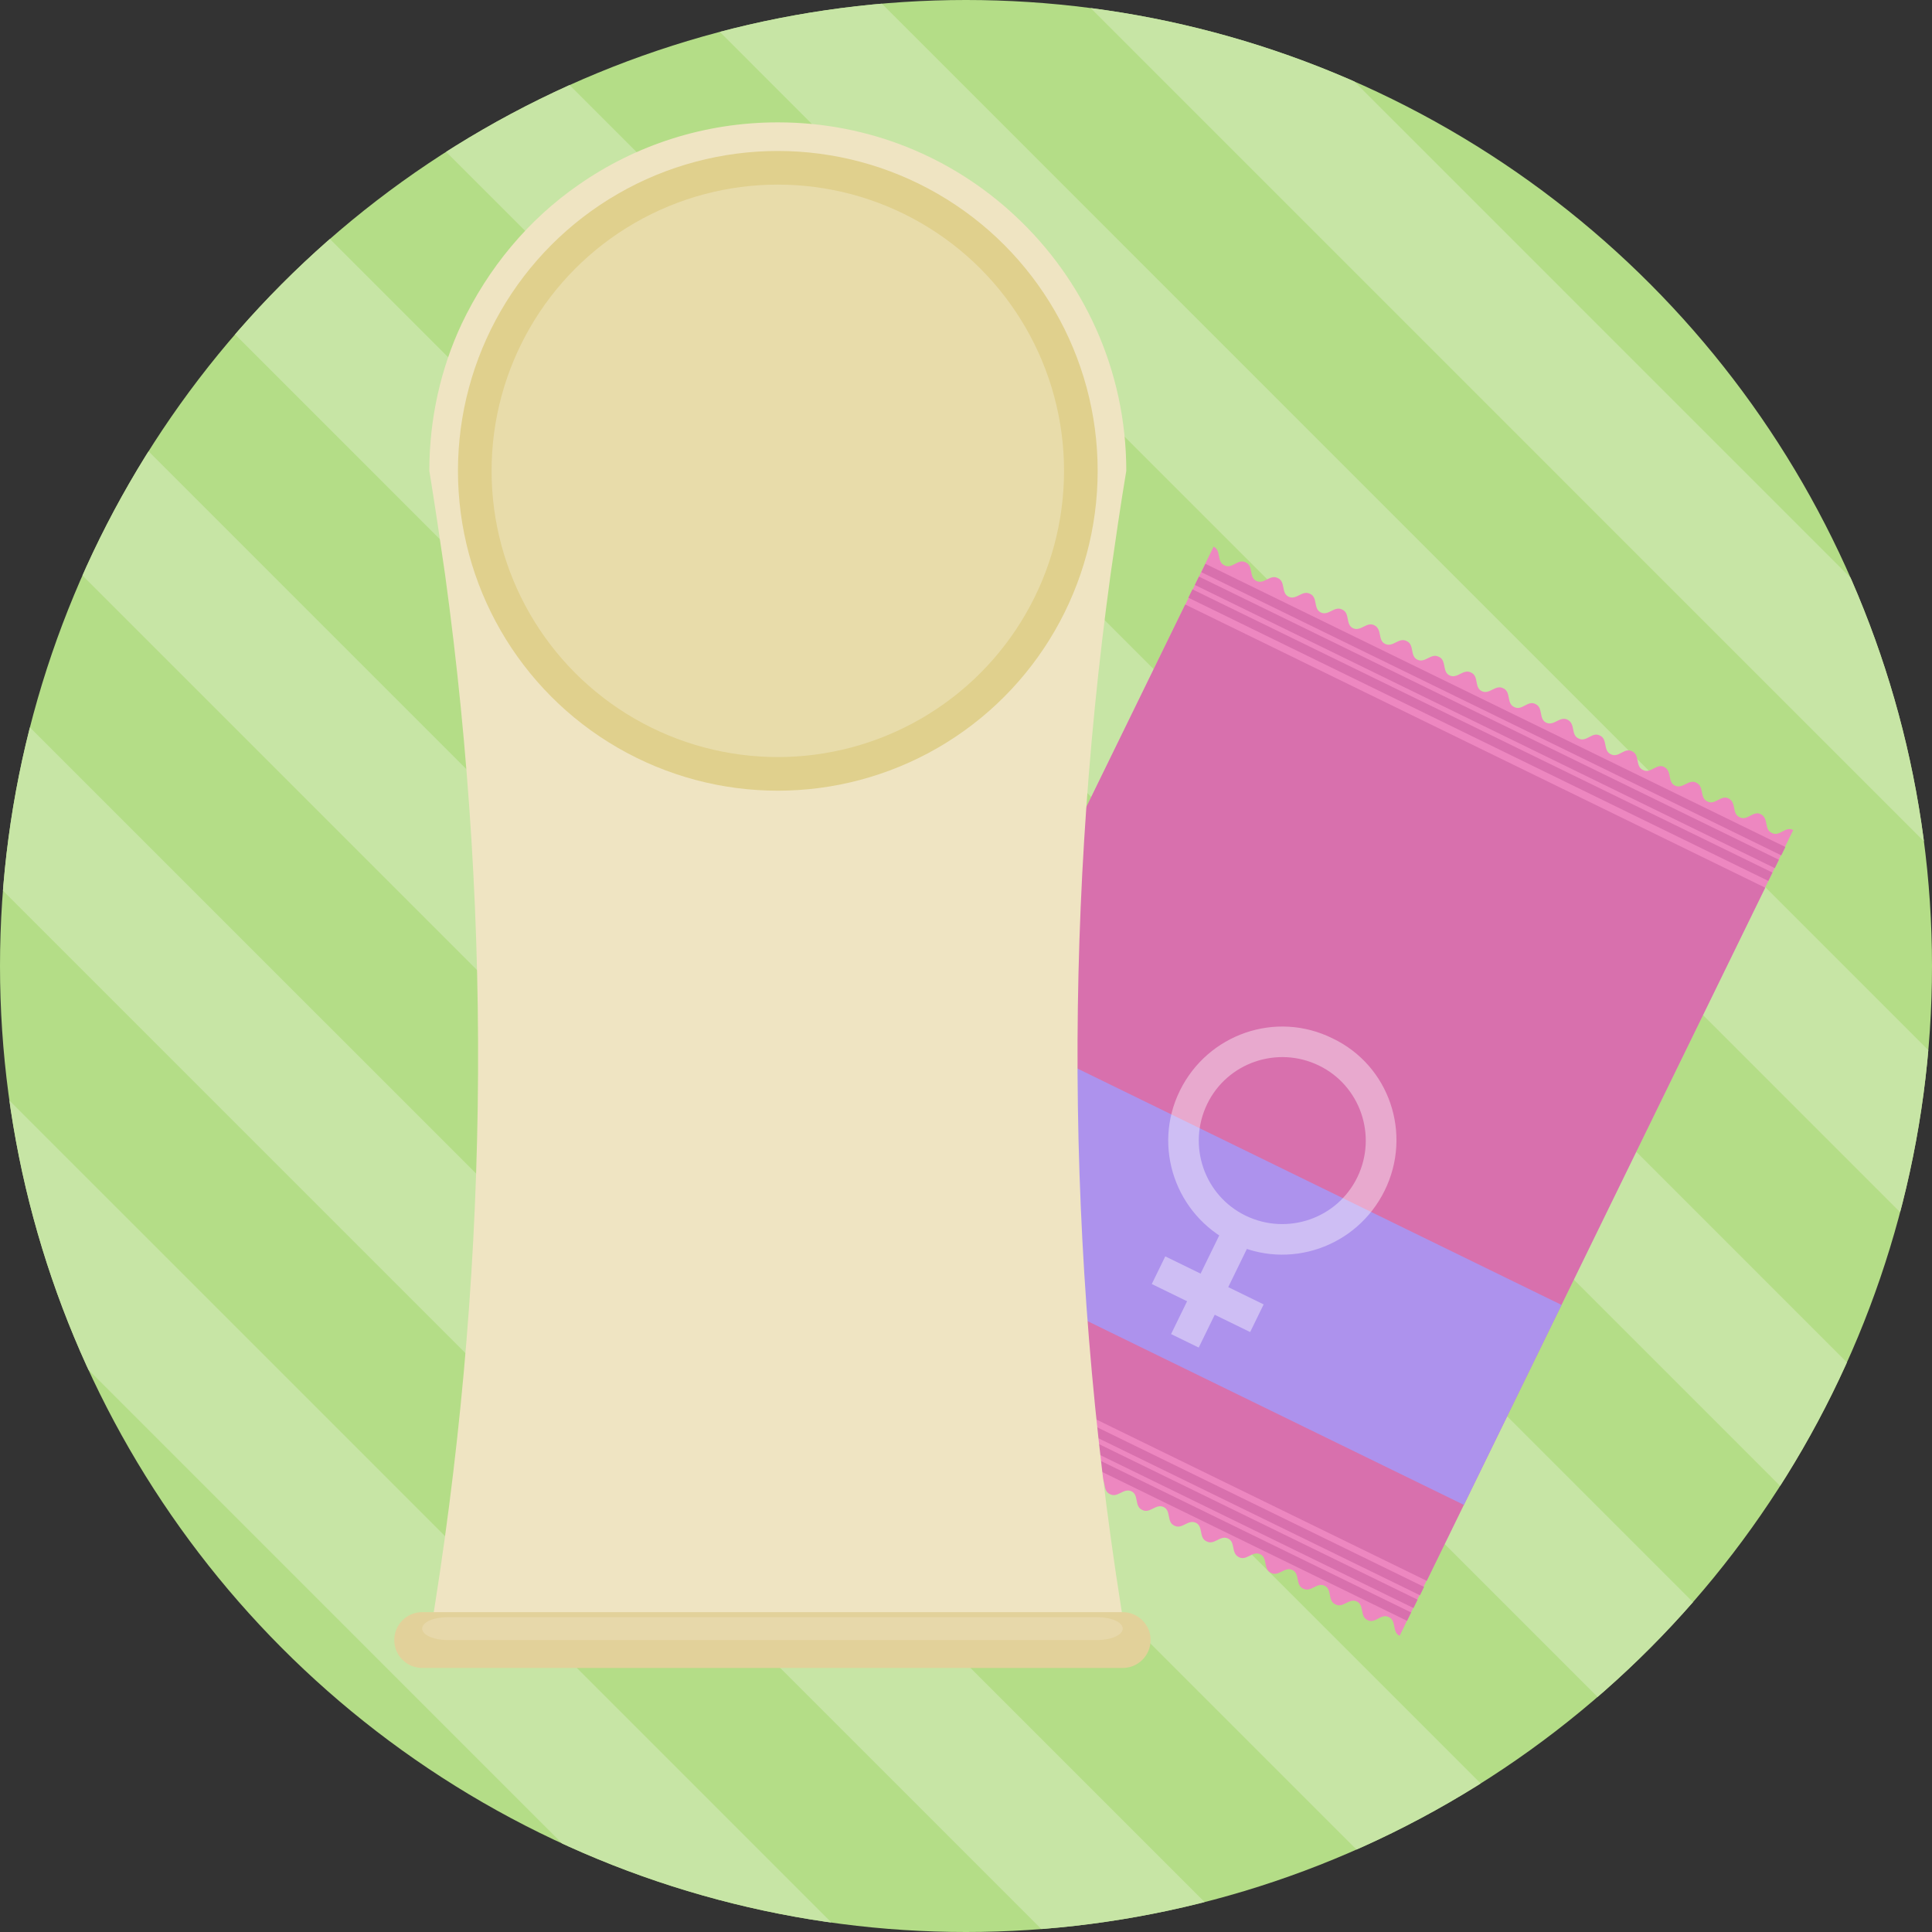
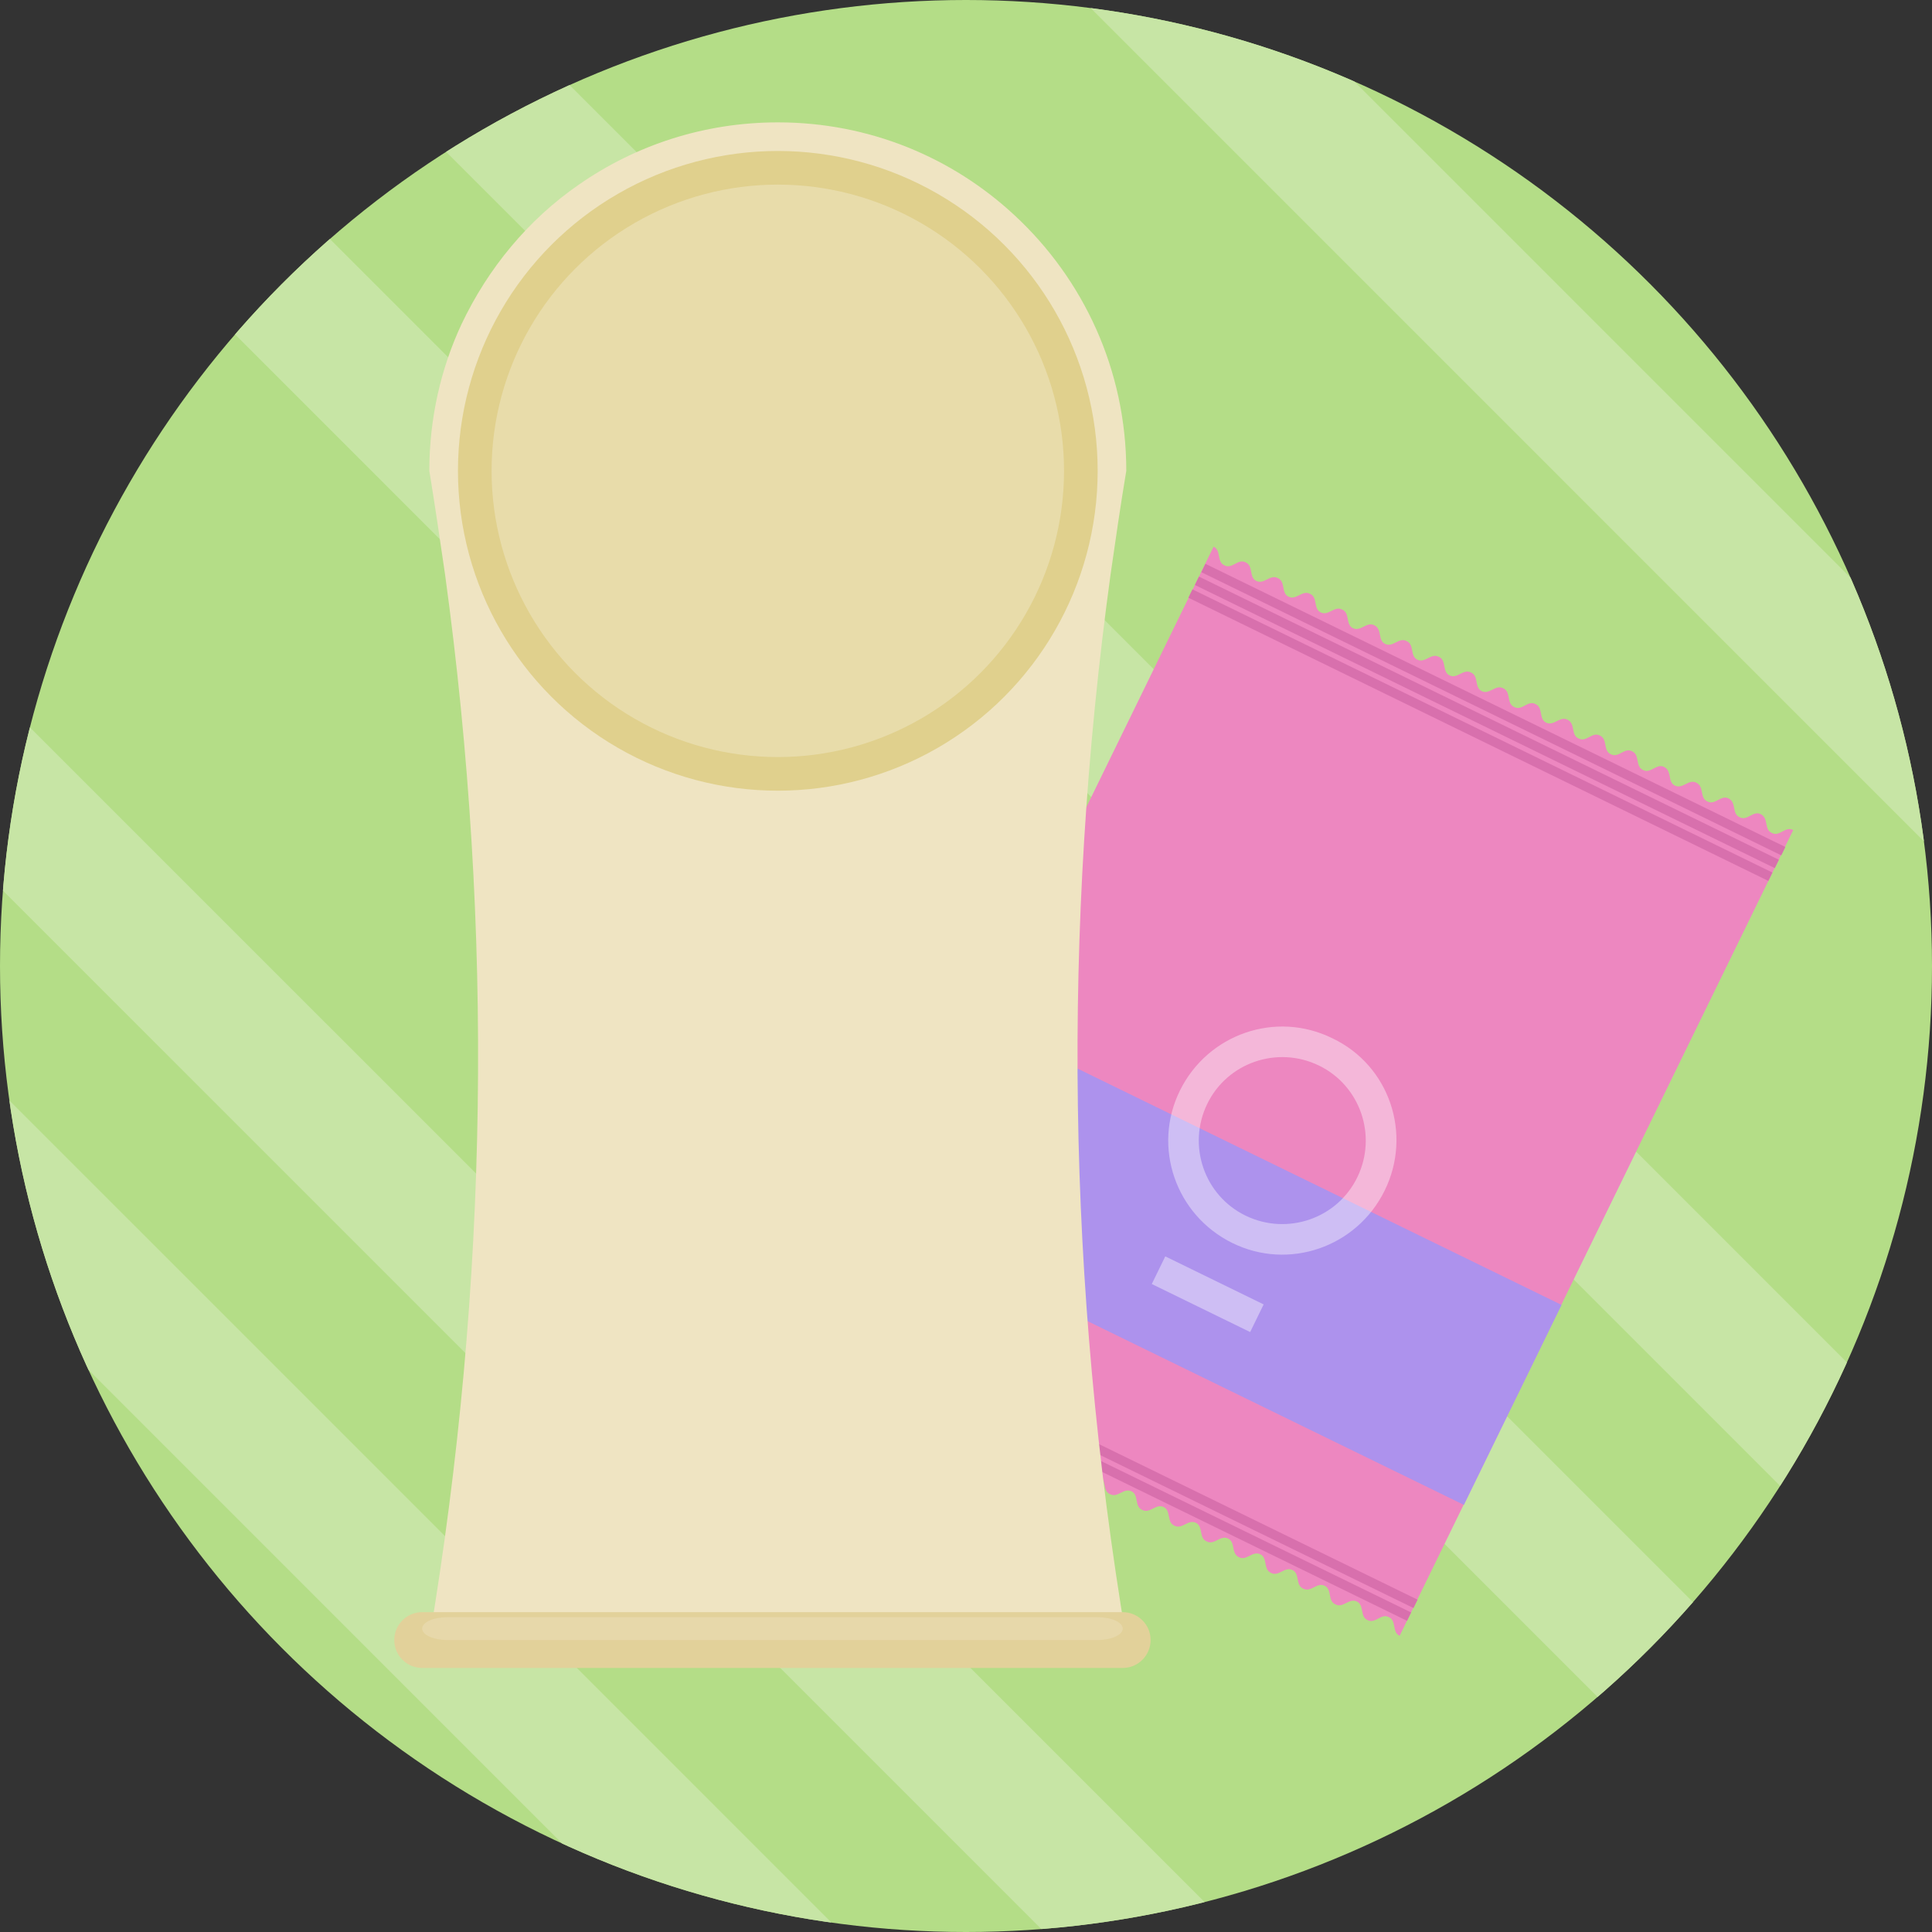
<svg xmlns="http://www.w3.org/2000/svg" xmlns:xlink="http://www.w3.org/1999/xlink" version="1.1" x="0px" y="0px" width="270px" height="270px" viewBox="0 0 270 270" xml:space="preserve">
  <rect x="0" y="0" width="270" height="270" fill="#333333" stroke="none" />
  <style type="text/css">.st0{clip-path:url(#XMLID_43_);} .st1{fill:#C7E5A5;} .st2{fill:#FFCB47;} .st3{fill:#ED87C0;} .st4{fill:#D870AD;} .st5{fill:#AD92ED;} .st6{opacity:0.4;} .st7{fill:#FFFFFF;} .st8{fill:#EFE4C2;} .st9{fill:#E0D08D;} .st10{fill:#E8DCAA;} .st11{fill:#E2D19A;} .st12{fill:#E7D8AA;}</style>
  <g id="actividad_x5F_text">
    <g id="XMLID_2492_">
      <g id="XMLID_2493_">
        <defs>
          <circle id="XMLID_2512_" cx="135" cy="135" r="135" />
        </defs>
        <use xlink:href="#XMLID_2512_" overflow="visible" fill="#B4DD87" />
        <clipPath id="XMLID_43_">
          <use xlink:href="#XMLID_2512_" overflow="visible" />
        </clipPath>
        <g id="XMLID_2494_" class="st0">
          <path id="XMLID_3397_" transform="rotate(45.001 217.462 52.961)" class="st1" d="M68.7 43.5h297.6v18.8H68.7z" />
          <path id="XMLID_3396_" transform="rotate(45.001 52.318 218.11)" class="st1" d="M-96.5 208.7h297.6v18.8H-96.5z" />
          <path id="XMLID_3395_" transform="rotate(45.001 79.842 190.585)" class="st1" d="M-68.9 181.2h297.6V200H-68.9z" />
-           <path id="XMLID_3394_" transform="rotate(45.001 107.366 163.06)" class="st1" d="M-41.4 153.6h297.6v18.8H-41.4z" />
          <path id="XMLID_3393_" transform="rotate(45.001 134.89 135.535)" class="st1" d="M-13.9 126.1h297.6v18.8H-13.9z" />
          <path id="XMLID_3387_" transform="rotate(45.001 162.414 108.01)" class="st1" d="M13.6 98.6h297.6v18.8H13.6z" />
-           <path id="XMLID_3386_" transform="rotate(45.001 189.938 80.486)" class="st1" d="M41.2 71.1h297.6v18.8H41.2z" />
        </g>
      </g>
    </g>
    <g id="XMLID_2495_">
      <path id="XMLID_2496_" class="st2" d="M117.7 100.3c.7-4.8 1.4-9.6 2.2-14.5 0 5.1-.8 9.9-2.2 14.5z" />
      <g id="XMLID_2497_">
        <path id="XMLID_2299_" class="st3" d="M169.6 76.4c1.1.5.4 2.1 1.5 2.6 1.1.6 1.9-1 3-.4 1.1.5.4 2.1 1.5 2.6s1.9-1 3-.4c1.1.5.4 2.1 1.5 2.6s1.9-1 3-.4c1.1.5.4 2.1 1.5 2.6s1.9-1 3-.4c1.1.5.4 2.1 1.5 2.6s1.9-1 3-.4.4 2.1 1.5 2.6 1.9-1 3-.4c1.1.5.4 2.1 1.5 2.6s1.9-1 3-.4c1.1.5.4 2.1 1.5 2.6s1.9-1 3-.4c1.1.5.4 2.1 1.5 2.6s1.9-1 3-.4c1.1.5.4 2.1 1.5 2.6 1.1.6 1.9-1 3-.4 1.1.5.4 2.1 1.5 2.6s1.9-1 3-.4.4 2.1 1.5 2.6c1.1.6 1.9-1 3-.4 1.1.5.4 2.1 1.5 2.6 1.1.6 1.9-1 3-.4 1.1.5.4 2.1 1.5 2.6 1.1.6 1.9-1 3-.4s.4 2.1 1.5 2.6 1.9-1 3-.4.4 2.1 1.5 2.6c1.1.6 1.9-1 3-.4s.4 2.1 1.5 2.6c1.1.6 1.9-1 3-.4s.4 2.1 1.5 2.6c1.1.6 1.9-1 3-.4l-55 112.6c-1.1-.5-.4-2.1-1.5-2.6-1.1-.6-1.9 1-3 .4-1.1-.5-.4-2.1-1.5-2.6s-1.9 1-3 .4c-1.1-.5-.4-2.1-1.5-2.6s-1.9 1-3 .4c-1.1-.5-.4-2.1-1.5-2.6s-1.9 1-3 .4c-1.1-.5-.4-2.1-1.5-2.6s-1.9 1-3 .4-.4-2.1-1.5-2.6-1.9 1-3 .4c-1.1-.5-.4-2.1-1.5-2.6s-1.9 1-3 .4c-1.1-.5-.4-2.1-1.5-2.6s-1.9 1-3 .4c-1.1-.5-.4-2.1-1.5-2.6s-1.9 1-3 .4c-1.1-.5-.4-2.1-1.5-2.6-1.1-.6-1.9 1-3 .4s-.4-2.1-1.5-2.6-1.9 1-3 .4-.4-2.1-1.5-2.6-1.9 1-3 .4c-1.1-.5-.4-2.1-1.5-2.6-1.1-.6-1.9 1-3 .4-1.1-.5-.4-2.1-1.5-2.6-1.1-.6-1.9 1-3 .4s-.4-2.1-1.5-2.6c-1.1-.6-1.9 1-3 .4s-.4-2.1-1.5-2.6c-1.1-.6-1.9 1-3 .4s-.4-2.1-1.5-2.6c-1.1-.6-1.9 1-3 .4s-.4-2.1-1.5-2.6c-1.1-.6-1.9 1-3 .4l55-112.6z" />
-         <path id="XMLID_2295_" transform="rotate(26.025 182.499 152.733)" class="st4" d="M137.4 98.8h90.2v107.8h-90.2z" />
        <path id="XMLID_2294_" transform="rotate(26.025 170.889 176.507)" class="st5" d="M125.8 161H216v31.1h-90.2z" />
        <path id="XMLID_2293_" transform="rotate(26.025 206.923 102.719)" class="st4" d="M161.8 102.1H252v1.3h-90.2z" />
        <path id="XMLID_2290_" transform="rotate(26.025 207.794 100.936)" class="st4" d="M162.7 100.3h90.2v1.3h-90.2z" />
        <path id="XMLID_2289_" transform="rotate(26.025 208.665 99.153)" class="st4" d="M163.6 98.5h90.2v1.3h-90.2z" />
        <path id="XMLID_2288_" transform="rotate(26.025 156.42 206.134)" class="st4" d="M111.3 205.5h90.2v1.3h-90.2z" />
        <path id="XMLID_2285_" transform="rotate(26.025 157.29 204.351)" class="st4" d="M112.2 203.7h90.2v1.3h-90.2z" />
-         <path id="XMLID_2284_" transform="rotate(26.025 158.162 202.568)" class="st4" d="M113.1 201.9h90.2v1.3h-90.2z" />
        <g id="XMLID_2498_" class="st6">
          <path id="XMLID_101_" class="st7" d="M186.2 145.1c-7.9-3.9-17.4-.6-21.3 7.3-3.9 7.9-.6 17.4 7.3 21.3 7.9 3.9 17.4.6 21.3-7.3 3.9-7.9.7-17.5-7.3-21.3zm-12.1 24.8c-5.8-2.8-8.2-9.8-5.4-15.6 2.8-5.8 9.8-8.2 15.6-5.4 5.8 2.8 8.2 9.8 5.4 15.6-2.8 5.8-9.8 8.2-15.6 5.4z" />
-           <path id="XMLID_100_" transform="rotate(26.025 169.139 180.09)" class="st7" d="M167 171.9h4.3v16.3H167z" />
          <path id="XMLID_99_" transform="rotate(-63.973 168.78 180.835)" class="st7" d="M166.6 173.2h4.3v15.3h-4.3z" />
        </g>
      </g>
      <g id="XMLID_2499_">
        <path id="XMLID_2500_" class="st8" d="M157.4 229.1H60c8.3-49.6 9-99.2 2.2-148.8-.7-4.8-1.4-9.6-2.2-14.5 0-7.3 1.6-14.3 4.5-20.5 3.7-7.8 9.3-14.6 16.4-19.5 7.9-5.5 17.5-8.7 27.8-8.7 12.8 0 24.4 4.9 33.1 13 9.6 8.9 15.6 21.6 15.6 35.7-.8 4.8-1.5 9.6-2.2 14.5-6.8 49.6-6.1 99.2 2.2 148.8z" />
        <circle id="XMLID_2501_" class="st9" cx="108.7" cy="65.8" r="44.7" />
        <circle id="XMLID_2502_" class="st10" cx="108.7" cy="65.8" r="40" />
        <g id="XMLID_2503_">
          <path id="XMLID_2504_" class="st11" d="M156.9 225.3H59c-2.2 0-3.9 1.8-3.9 3.9 0 2.2 1.8 3.9 3.9 3.9h97.9c2.2 0 3.9-1.8 3.9-3.9 0-2.2-1.8-3.9-3.9-3.9z" />
        </g>
        <g id="XMLID_2505_">
          <path id="XMLID_2506_" class="st12" d="M153.3 226H62.6c-2 0-3.6.7-3.6 1.6 0 .9 1.6 1.6 3.6 1.6h90.7c2 0 3.6-.7 3.6-1.6 0-.9-1.6-1.6-3.6-1.6z" />
        </g>
      </g>
    </g>
  </g>
</svg>